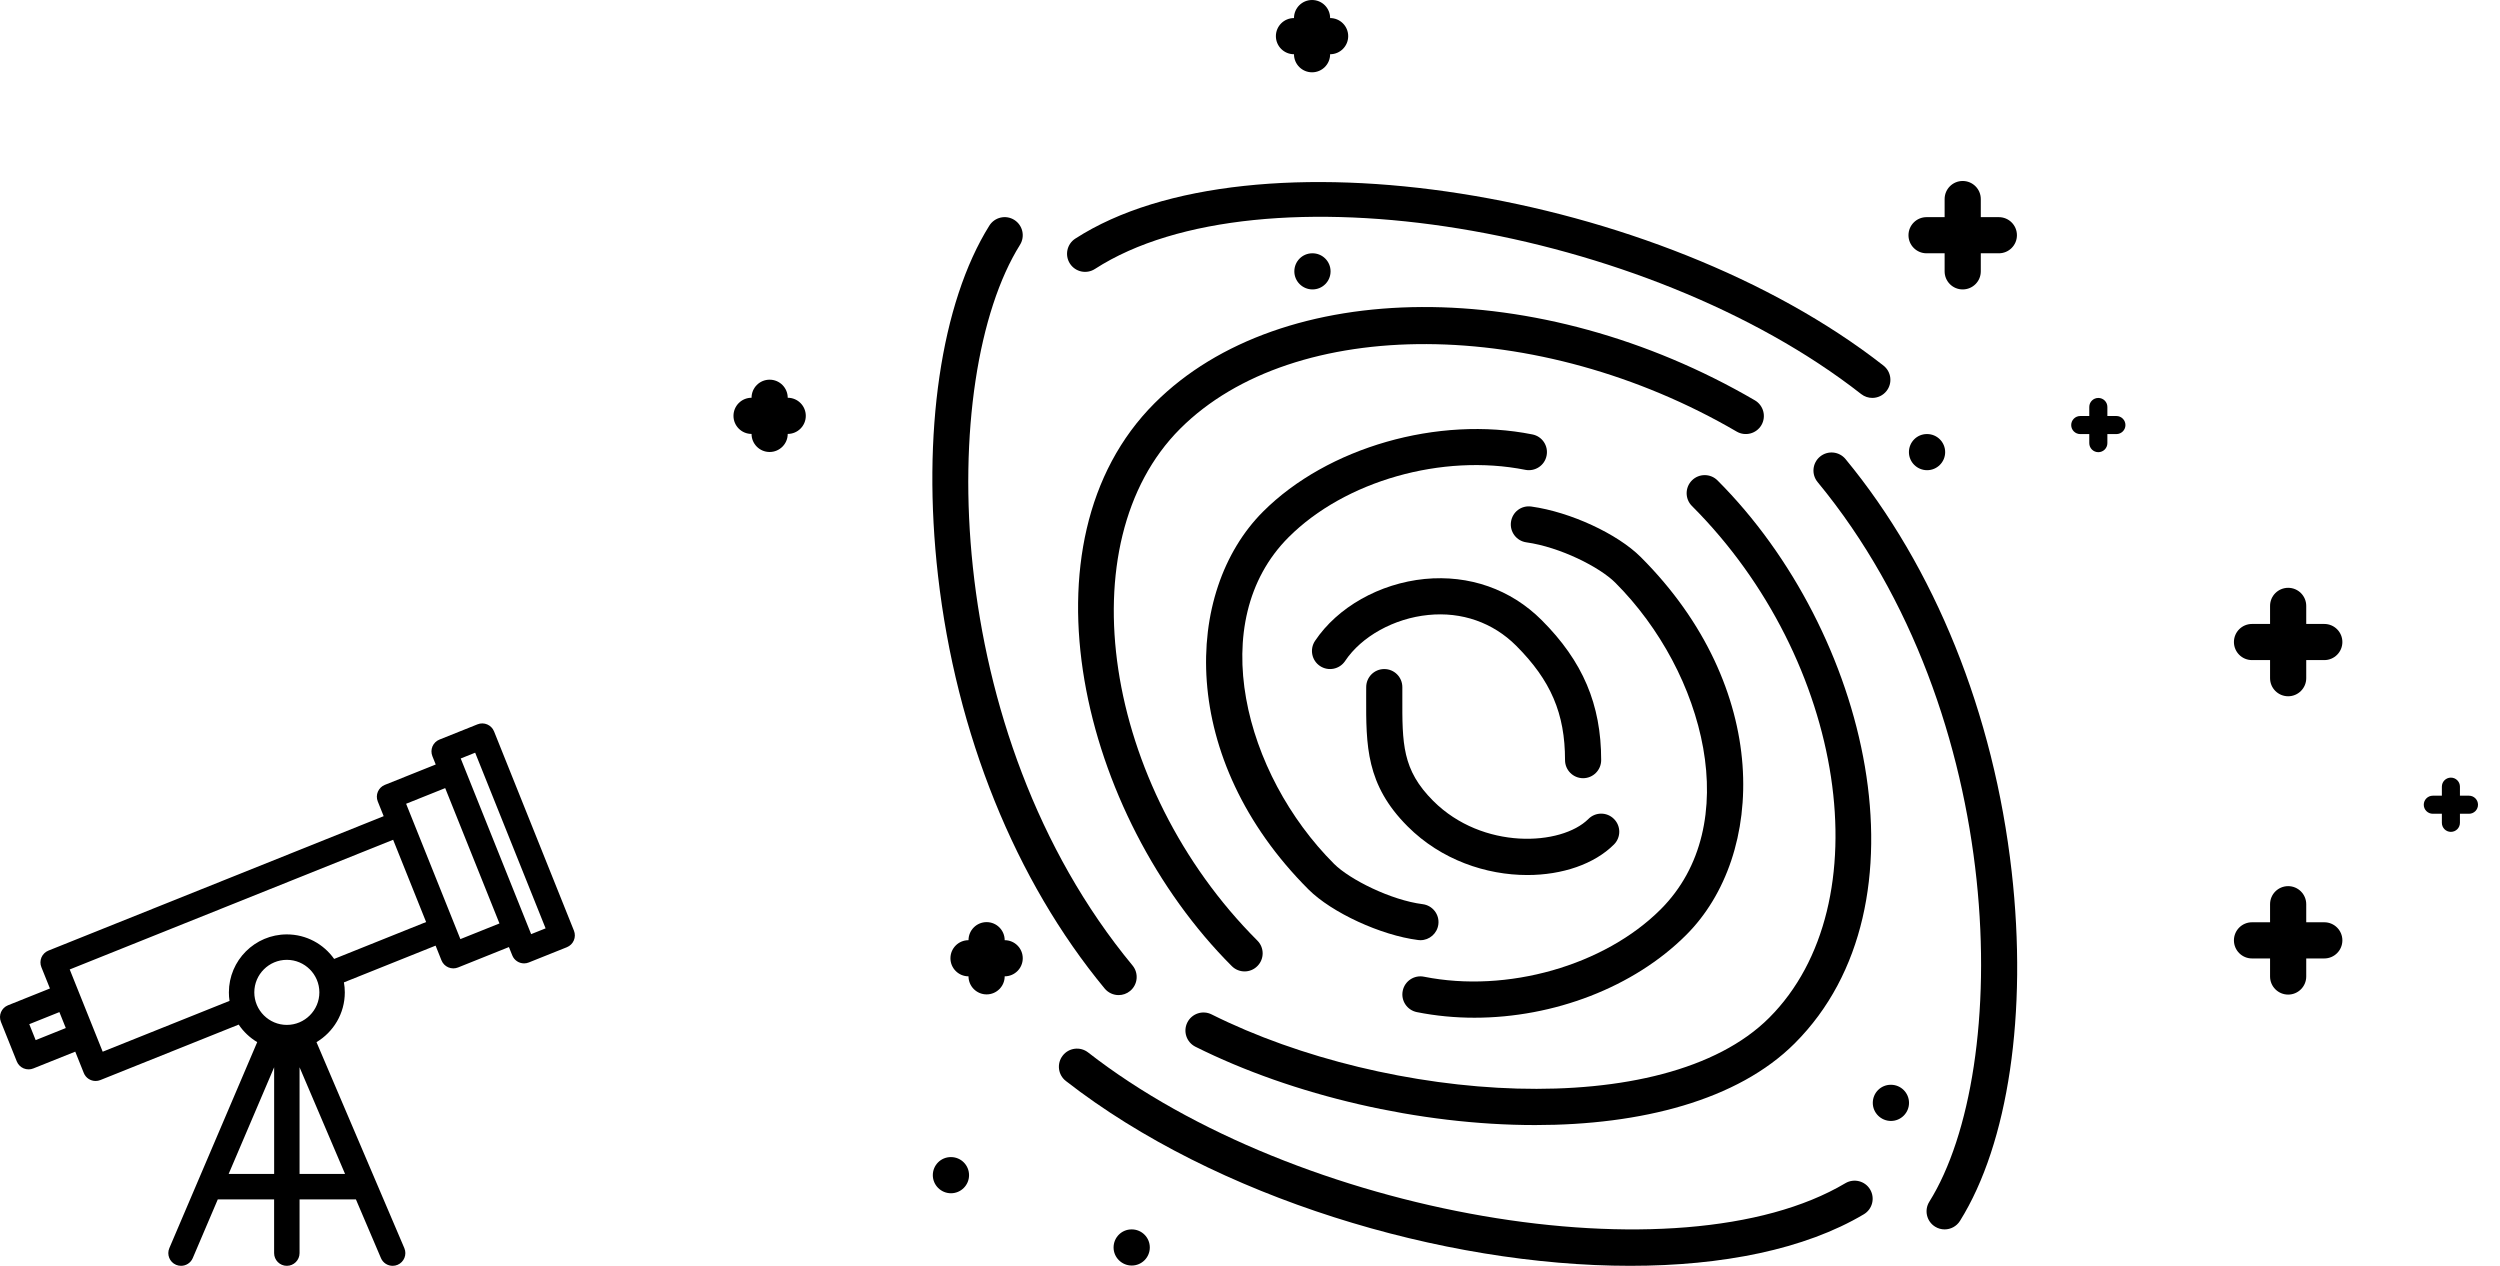
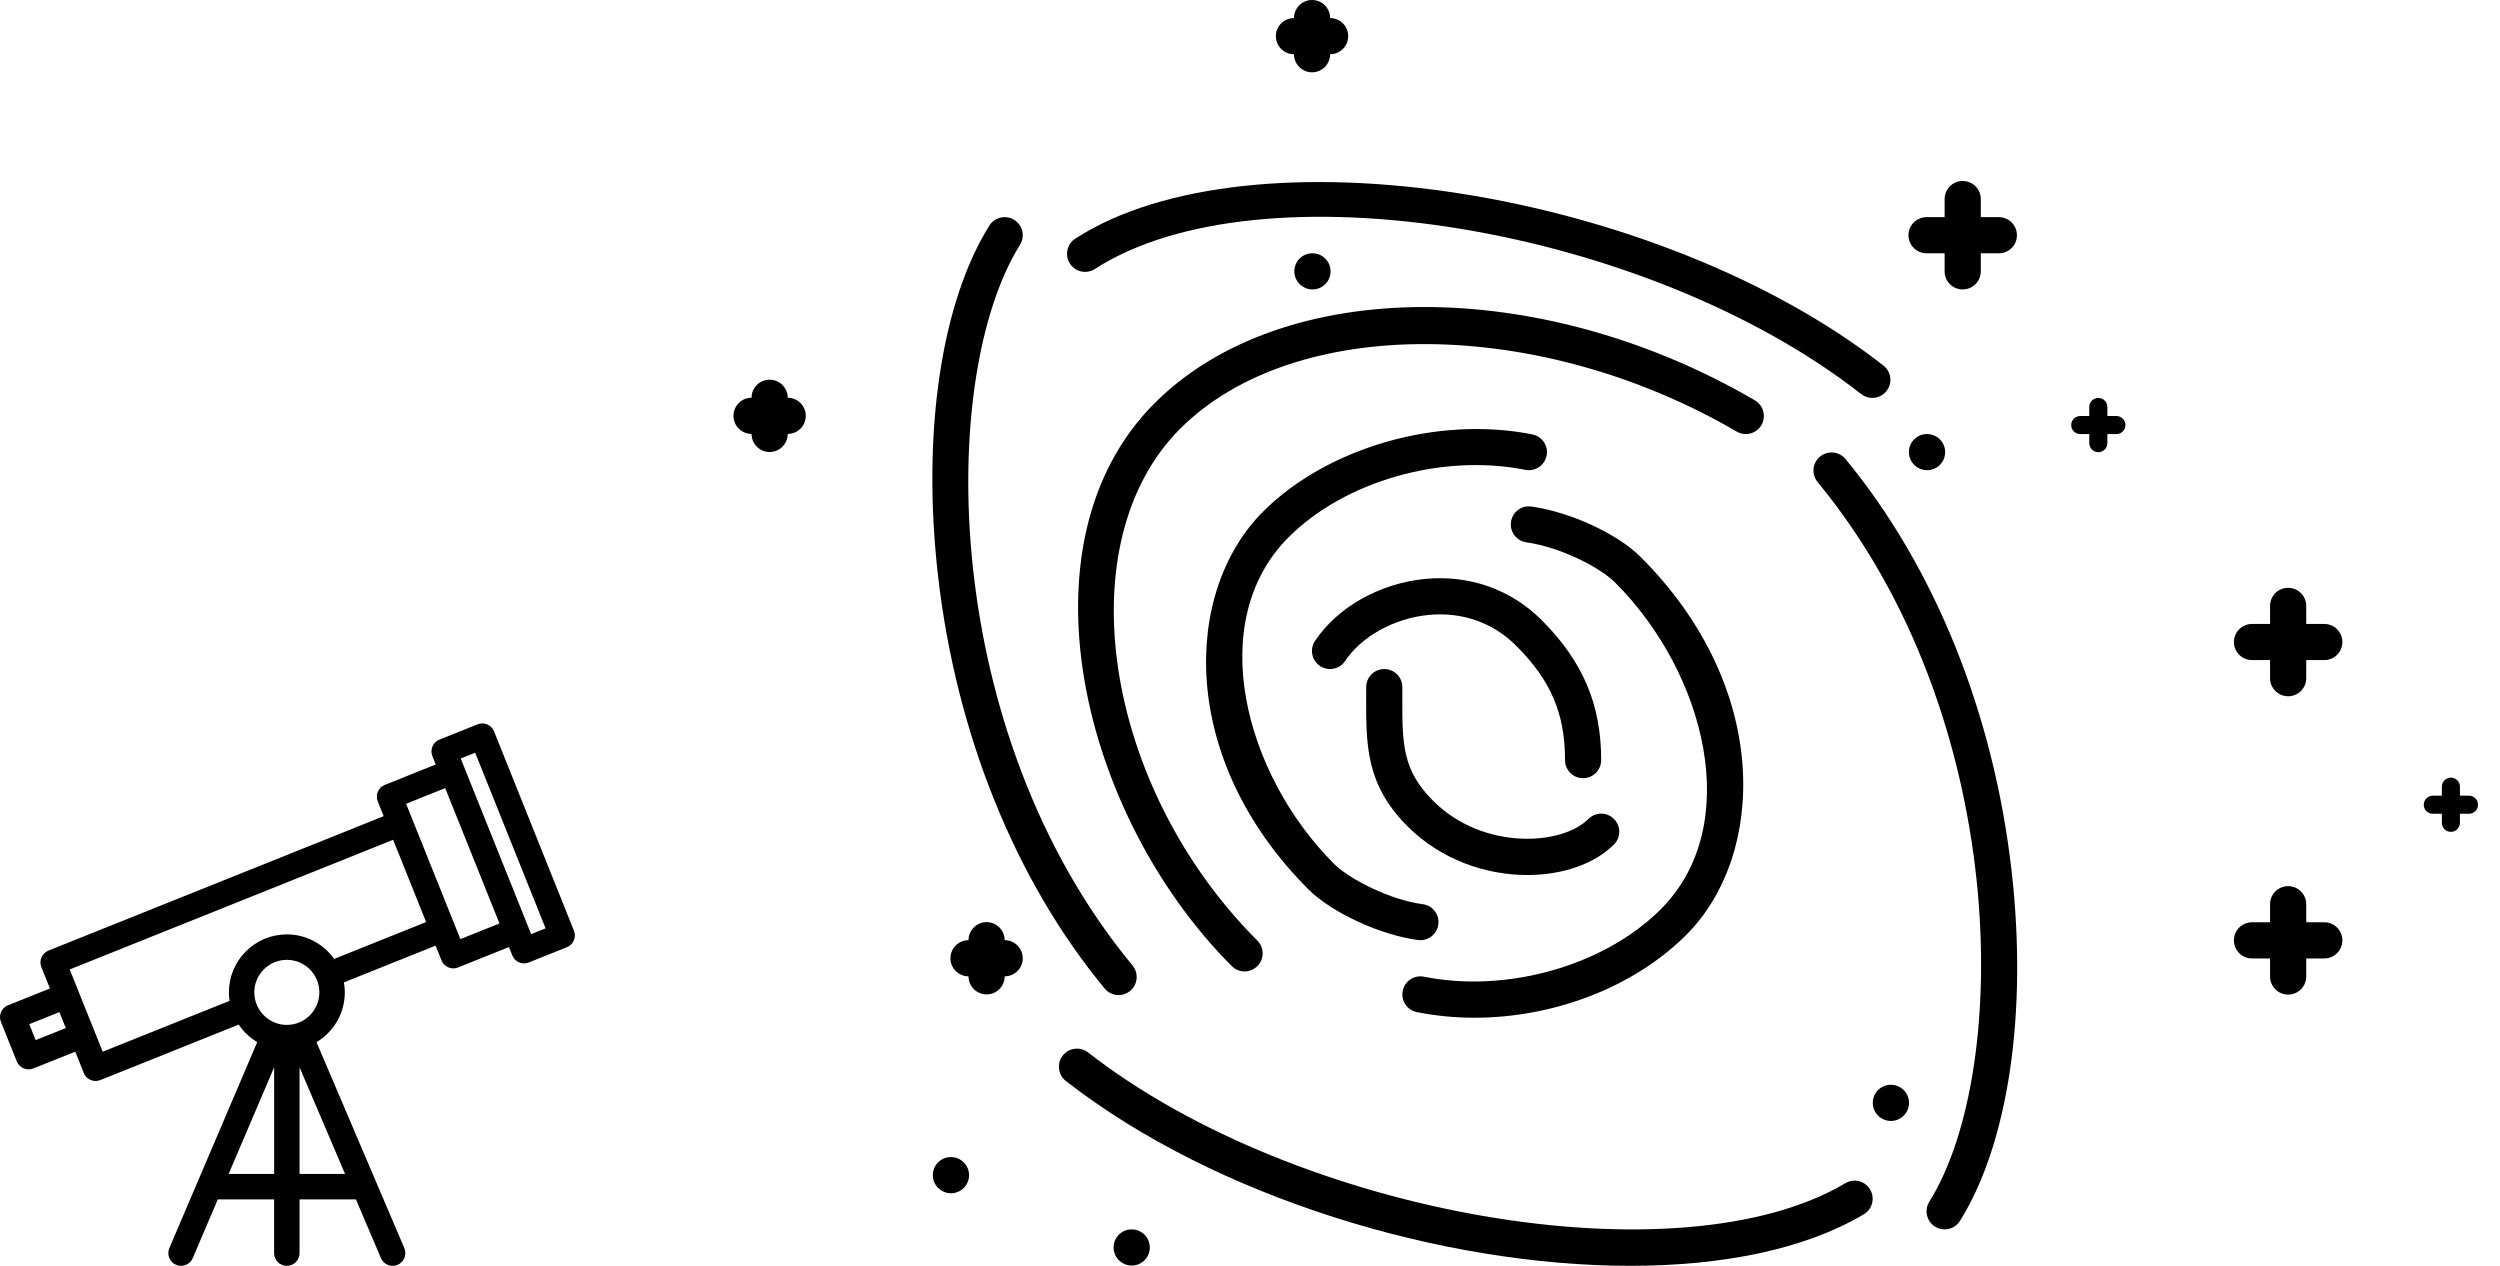
<svg xmlns="http://www.w3.org/2000/svg" width="79px" height="40px" viewBox="0 0 79 40" version="1.1">
  <title>Group 4</title>
  <g id="Experiance-Page" stroke="none" stroke-width="1" fill="none" fill-rule="evenodd">
    <g id="Experience-Page-" transform="translate(-606, -4405)" fill="#000000" fill-rule="nonzero">
      <g id="Sauna-Content-Copy-10" transform="translate(393, 4405)">
        <g id="Group-4" transform="translate(213, 0)">
          <g id="sky-telescope-svgrepo-com" transform="translate(0, 22.86)">
            <path d="M18.137,6.55 L15.612,0.252 C15.529,0.046 15.295,-0.054 15.089,0.029 L13.886,0.511 C13.787,0.551 13.708,0.628 13.666,0.726 C13.625,0.824 13.623,0.935 13.663,1.034 L13.769,1.298 L12.161,1.942 C11.955,2.025 11.855,2.259 11.937,2.465 L12.124,2.931 L1.53,7.179 C1.432,7.219 1.352,7.296 1.31,7.394 C1.269,7.492 1.267,7.603 1.307,7.701 L1.578,8.376 L0.252,8.907 C0.046,8.99 -0.054,9.224 0.029,9.43 L0.53,10.68 C0.57,10.779 0.647,10.858 0.745,10.9 C0.796,10.921 0.849,10.932 0.903,10.932 C0.954,10.932 1.005,10.923 1.053,10.903 L2.378,10.372 L2.648,11.047 C2.711,11.204 2.862,11.299 3.021,11.299 C3.071,11.299 3.122,11.29 3.171,11.27 L7.543,9.517 C7.694,9.742 7.894,9.932 8.128,10.071 L5.351,16.581 C5.264,16.785 5.359,17.021 5.563,17.108 C5.615,17.13 5.668,17.14 5.721,17.14 C5.877,17.14 6.026,17.049 6.091,16.896 L6.882,15.041 L8.662,15.041 L8.662,16.738 C8.662,16.96 8.842,17.14 9.064,17.14 C9.286,17.14 9.466,16.96 9.466,16.738 L9.466,15.041 L11.247,15.041 L12.038,16.896 C12.103,17.049 12.251,17.14 12.408,17.14 C12.46,17.14 12.514,17.13 12.565,17.108 C12.769,17.021 12.864,16.785 12.777,16.581 L10.001,10.072 C10.537,9.752 10.896,9.166 10.896,8.499 C10.896,8.391 10.886,8.286 10.868,8.183 L13.765,7.022 L13.951,7.488 C13.991,7.587 14.068,7.666 14.166,7.708 C14.217,7.73 14.271,7.741 14.324,7.741 C14.375,7.741 14.426,7.731 14.474,7.712 L16.082,7.067 L16.188,7.331 C16.251,7.488 16.402,7.583 16.561,7.583 C16.611,7.583 16.661,7.574 16.71,7.554 L17.913,7.072 C18.012,7.032 18.091,6.955 18.133,6.857 C18.175,6.759 18.176,6.648 18.137,6.55 Z M1.127,10.008 L0.925,9.504 L1.877,9.122 L2.079,9.626 L1.127,10.008 Z M7.225,14.237 L8.663,10.866 L8.663,14.237 L7.225,14.237 Z M10.904,14.237 L9.466,14.237 L9.466,10.866 L10.904,14.237 Z M9.064,9.527 C8.498,9.527 8.036,9.065 8.036,8.499 C8.036,7.932 8.498,7.471 9.064,7.471 C9.631,7.471 10.092,7.932 10.092,8.499 C10.092,9.065 9.631,9.527 9.064,9.527 Z M10.559,7.442 C10.227,6.973 9.681,6.667 9.064,6.667 C8.054,6.667 7.233,7.489 7.233,8.499 C7.233,8.59 7.239,8.68 7.253,8.768 L3.245,10.374 L2.203,7.775 L12.423,3.677 L13.465,6.276 L10.559,7.442 Z M14.548,6.816 L12.833,2.539 L14.068,2.044 L15.357,5.258 L15.783,6.321 L14.548,6.816 Z M16.784,6.659 L14.559,1.108 L15.015,0.925 L17.241,6.476 L16.784,6.659 Z" id="Shape" />
          </g>
          <g id="galaxy-svgrepo-com" transform="translate(23.178, 0)">
            <path d="M32.277,12.651 C25.479,8.685 17.324,8.724 13.307,12.741 C8.915,17.133 10.973,25.755 15.747,30.529 C15.859,30.641 16.005,30.697 16.151,30.697 C16.297,30.697 16.443,30.641 16.554,30.529 C16.778,30.306 16.778,29.945 16.554,29.722 C11.684,24.851 10.521,17.142 14.114,13.549 C17.716,9.948 25.442,9.986 31.701,13.638 C31.974,13.797 32.324,13.705 32.483,13.433 C32.641,13.16 32.549,12.811 32.277,12.651 Z" id="Path" />
            <path d="M21.148,31.311 C21.085,31.62 21.286,31.921 21.595,31.983 C22.192,32.102 22.803,32.16 23.416,32.16 C25.917,32.16 28.45,31.201 30.108,29.542 C32.633,27.017 32.802,21.735 28.672,17.605 C27.934,16.867 26.447,16.18 25.215,16.007 C24.894,15.962 24.613,16.18 24.569,16.493 C24.525,16.805 24.742,17.094 25.055,17.138 C26.122,17.288 27.369,17.918 27.864,18.412 C30.703,21.251 31.958,26.077 29.3,28.735 C27.522,30.513 24.445,31.39 21.819,30.864 C21.511,30.802 21.209,31.002 21.148,31.311 Z" id="Path" />
            <path d="M24.731,20.403 C25.829,21.501 26.277,22.549 26.277,24.019 C26.277,24.335 26.532,24.591 26.848,24.591 C27.164,24.591 27.419,24.335 27.419,24.019 C27.419,22.26 26.839,20.896 25.538,19.595 C24.561,18.619 23.249,18.159 21.843,18.295 C20.415,18.437 19.087,19.188 18.376,20.253 C18.201,20.516 18.272,20.871 18.534,21.046 C18.797,21.221 19.152,21.15 19.327,20.888 C19.845,20.11 20.877,19.539 21.956,19.433 C23.015,19.326 24,19.673 24.731,20.403 Z" id="Path" />
-             <path d="M14.342,32.31 C14.201,32.593 14.315,32.935 14.598,33.077 C17.694,34.624 21.686,35.552 25.332,35.552 C28.679,35.552 31.735,34.77 33.535,32.97 C37.927,28.578 35.869,19.956 31.095,15.181 C30.872,14.958 30.51,14.958 30.287,15.181 C30.064,15.405 30.064,15.766 30.287,15.989 C35.158,20.86 36.321,28.569 32.728,32.162 C29.407,35.482 20.687,34.844 15.108,32.055 C14.826,31.914 14.484,32.028 14.342,32.31 Z" id="Path" />
            <path d="M25.246,13.728 C22.267,13.131 18.767,14.135 16.734,16.168 C14.209,18.694 14.04,23.975 18.17,28.106 C18.902,28.838 20.457,29.556 21.635,29.705 C21.66,29.709 21.684,29.71 21.708,29.71 C21.991,29.71 22.237,29.499 22.274,29.21 C22.314,28.897 22.092,28.612 21.779,28.572 C20.778,28.445 19.475,27.794 18.978,27.298 C16.139,24.459 14.884,19.634 17.542,16.976 C19.32,15.198 22.396,14.323 25.023,14.847 C25.332,14.907 25.633,14.709 25.694,14.399 C25.757,14.09 25.556,13.789 25.246,13.728 Z" id="Path" />
            <path d="M37.701,8.004 L38.272,8.004 L38.272,8.575 C38.272,8.891 38.527,9.146 38.843,9.146 C39.159,9.146 39.415,8.891 39.415,8.575 L39.415,8.004 L39.986,8.004 C40.302,8.004 40.557,7.748 40.557,7.433 C40.557,7.118 40.302,6.862 39.986,6.862 L39.415,6.862 L39.415,6.29 C39.415,5.975 39.159,5.719 38.843,5.719 C38.527,5.719 38.272,5.975 38.272,6.29 L38.272,6.862 L37.701,6.862 C37.385,6.862 37.13,7.118 37.13,7.433 C37.13,7.748 37.385,8.004 37.701,8.004 Z" id="Path" />
            <path d="M47.985,20.859 L48.556,20.859 L48.556,21.431 C48.556,21.746 48.812,22.002 49.128,22.002 C49.443,22.002 49.699,21.746 49.699,21.431 L49.699,20.859 L50.27,20.859 C50.586,20.859 50.841,20.603 50.841,20.288 C50.841,19.973 50.586,19.717 50.27,19.717 L49.699,19.717 L49.699,19.146 C49.699,18.83 49.443,18.575 49.128,18.575 C48.812,18.575 48.556,18.83 48.556,19.146 L48.556,19.717 L47.985,19.717 C47.669,19.717 47.414,19.973 47.414,20.288 C47.414,20.603 47.669,20.859 47.985,20.859 Z" id="Path-Copy" />
            <path d="M53.699,25.715 L53.985,25.715 L53.985,26.001 C53.985,26.159 54.112,26.287 54.27,26.287 C54.428,26.287 54.556,26.159 54.556,26.001 L54.556,25.715 L54.842,25.715 C55,25.715 55.127,25.587 55.127,25.43 C55.127,25.272 55,25.144 54.842,25.144 L54.556,25.144 L54.556,24.858 C54.556,24.701 54.428,24.573 54.27,24.573 C54.112,24.573 53.985,24.701 53.985,24.858 L53.985,25.144 L53.699,25.144 C53.541,25.144 53.413,25.272 53.413,25.43 C53.413,25.587 53.541,25.715 53.699,25.715 Z" id="Path-Copy-2" />
            <path d="M42.558,13.717 L42.843,13.717 L42.843,14.003 C42.843,14.161 42.971,14.289 43.129,14.289 C43.287,14.289 43.415,14.161 43.415,14.003 L43.415,13.717 L43.7,13.717 C43.858,13.717 43.986,13.589 43.986,13.432 C43.986,13.274 43.858,13.146 43.7,13.146 L43.415,13.146 L43.415,12.86 C43.415,12.702 43.287,12.575 43.129,12.575 C42.971,12.575 42.843,12.702 42.843,12.86 L42.843,13.146 L42.558,13.146 C42.4,13.146 42.272,13.274 42.272,13.432 C42.272,13.589 42.4,13.717 42.558,13.717 Z" id="Path-Copy-6" />
            <path d="M47.985,30.287 L48.556,30.287 L48.556,30.858 C48.556,31.173 48.812,31.429 49.128,31.429 C49.443,31.429 49.699,31.173 49.699,30.858 L49.699,30.287 L50.27,30.287 C50.586,30.287 50.841,30.031 50.841,29.715 C50.841,29.4 50.586,29.144 50.27,29.144 L49.699,29.144 L49.699,28.573 C49.699,28.258 49.443,28.002 49.128,28.002 C48.812,28.002 48.556,28.258 48.556,28.573 L48.556,29.144 L47.985,29.144 C47.669,29.144 47.414,29.4 47.414,29.715 C47.414,30.031 47.669,30.287 47.985,30.287 Z" id="Path-Copy-3" />
            <path d="M11.422,8.499 C16.621,5.142 28.842,7.136 35.636,12.453 C35.74,12.534 35.864,12.574 35.987,12.574 C36.156,12.574 36.325,12.498 36.437,12.354 C36.632,12.106 36.588,11.747 36.339,11.552 C29.228,5.989 16.34,3.962 10.802,7.54 C10.537,7.711 10.461,8.065 10.632,8.33 C10.804,8.595 11.156,8.671 11.422,8.499 Z" id="Path" />
            <path d="M25.085,27.651 C26.19,27.651 27.203,27.306 27.823,26.686 C28.047,26.463 28.047,26.102 27.823,25.879 C27.6,25.655 27.239,25.655 27.016,25.879 C26.163,26.73 23.673,26.869 22.111,25.308 C21.129,24.326 21.132,23.503 21.136,22.009 L21.136,21.713 C21.136,21.397 20.881,21.142 20.565,21.142 C20.249,21.142 19.994,21.397 19.994,21.713 L19.993,22.006 C19.989,23.565 19.985,24.797 21.304,26.115 C22.364,27.176 23.788,27.651 25.085,27.651 Z" id="Path" />
            <path d="M37.718,13.716 L37.712,13.716 C37.397,13.716 37.144,13.972 37.144,14.287 C37.144,14.603 37.403,14.858 37.718,14.858 C38.033,14.858 38.289,14.603 38.289,14.287 C38.289,13.972 38.033,13.716 37.718,13.716 Z" id="Path" />
            <path d="M18.868,8.575 C18.868,8.26 18.613,8.004 18.297,8.004 L18.292,8.004 C17.976,8.004 17.723,8.26 17.723,8.575 C17.723,8.891 17.982,9.146 18.297,9.146 C18.613,9.146 18.868,8.891 18.868,8.575 Z" id="Path" />
            <path d="M36.576,34.279 L36.57,34.279 C36.255,34.279 36.002,34.535 36.002,34.851 C36.002,35.166 36.261,35.422 36.576,35.422 C36.891,35.422 37.147,35.166 37.147,34.851 C37.147,34.535 36.891,34.279 36.576,34.279 Z" id="Path" />
            <path d="M12.585,38.849 L12.58,38.849 C12.264,38.849 12.011,39.105 12.011,39.42 C12.011,39.735 12.27,39.991 12.585,39.991 C12.901,39.991 13.156,39.735 13.156,39.42 C13.156,39.105 12.901,38.849 12.585,38.849 Z" id="Path" />
            <path d="M40.391,27.542 C39.826,22.553 37.961,17.923 35.14,14.506 C34.939,14.263 34.579,14.228 34.335,14.429 C34.092,14.63 34.057,14.989 34.258,15.233 C40.33,22.586 40.403,33.791 37.788,37.975 C37.621,38.242 37.702,38.595 37.97,38.762 C38.064,38.821 38.168,38.849 38.272,38.849 C38.462,38.849 38.648,38.754 38.757,38.581 C40.286,36.133 40.897,32.007 40.391,27.542 Z" id="Path" />
            <path d="M35.136,37.389 C29.9,40.501 17.823,38.416 11.206,33.257 C10.957,33.063 10.597,33.108 10.404,33.357 C10.21,33.606 10.254,33.965 10.503,34.159 C15.235,37.847 22.412,40 28.338,40 C31.245,40 33.852,39.481 35.719,38.371 C35.99,38.21 36.079,37.86 35.918,37.588 C35.758,37.317 35.406,37.229 35.136,37.389 Z" id="Path" />
            <path d="M11.73,31.238 C11.843,31.374 12.007,31.445 12.171,31.445 C12.299,31.445 12.428,31.402 12.534,31.314 C12.777,31.113 12.811,30.753 12.61,30.509 C6.518,23.146 6.436,11.925 9.054,7.736 C9.221,7.468 9.14,7.116 8.872,6.948 C8.605,6.781 8.252,6.863 8.085,7.13 C6.557,9.576 5.95,13.71 6.463,18.19 C7.035,23.19 8.906,27.824 11.73,31.238 Z" id="Path" />
            <path d="M6.873,36.564 L6.868,36.564 C6.552,36.564 6.299,36.82 6.299,37.135 C6.299,37.451 6.558,37.707 6.873,37.707 C7.188,37.707 7.444,37.451 7.444,37.135 C7.444,36.82 7.189,36.564 6.873,36.564 Z" id="Path" />
            <path d="M8.57,29.71 C8.57,29.395 8.314,29.139 7.999,29.139 C7.683,29.139 7.427,29.395 7.427,29.71 C7.111,29.71 6.856,29.966 6.856,30.281 C6.856,30.596 7.111,30.852 7.427,30.852 C7.427,31.167 7.683,31.423 7.999,31.423 C8.314,31.423 8.57,31.167 8.57,30.852 C8.886,30.852 9.141,30.596 9.141,30.281 C9.141,29.966 8.886,29.71 8.57,29.71 Z" id="Path" />
            <path d="M1.714,12.569 C1.714,12.254 1.458,11.998 1.142,11.998 C0.826,11.998 0.571,12.254 0.571,12.569 C0.255,12.569 0,12.825 0,13.141 C0,13.456 0.255,13.712 0.571,13.712 C0.571,14.027 0.826,14.283 1.142,14.283 C1.458,14.283 1.714,14.027 1.714,13.712 C2.029,13.712 2.285,13.456 2.285,13.141 C2.285,12.825 2.029,12.569 1.714,12.569 Z" id="Path-Copy-4" />
            <path d="M18.854,0.571 C18.854,0.256 18.599,0 18.283,0 C17.967,0 17.712,0.256 17.712,0.571 C17.396,0.571 17.14,0.827 17.14,1.142 C17.14,1.458 17.396,1.714 17.712,1.714 C17.712,2.029 17.967,2.285 18.283,2.285 C18.599,2.285 18.854,2.029 18.854,1.714 C19.17,1.714 19.425,1.458 19.425,1.142 C19.425,0.827 19.17,0.571 18.854,0.571 Z" id="Path-Copy-5" />
          </g>
        </g>
      </g>
    </g>
  </g>
</svg>